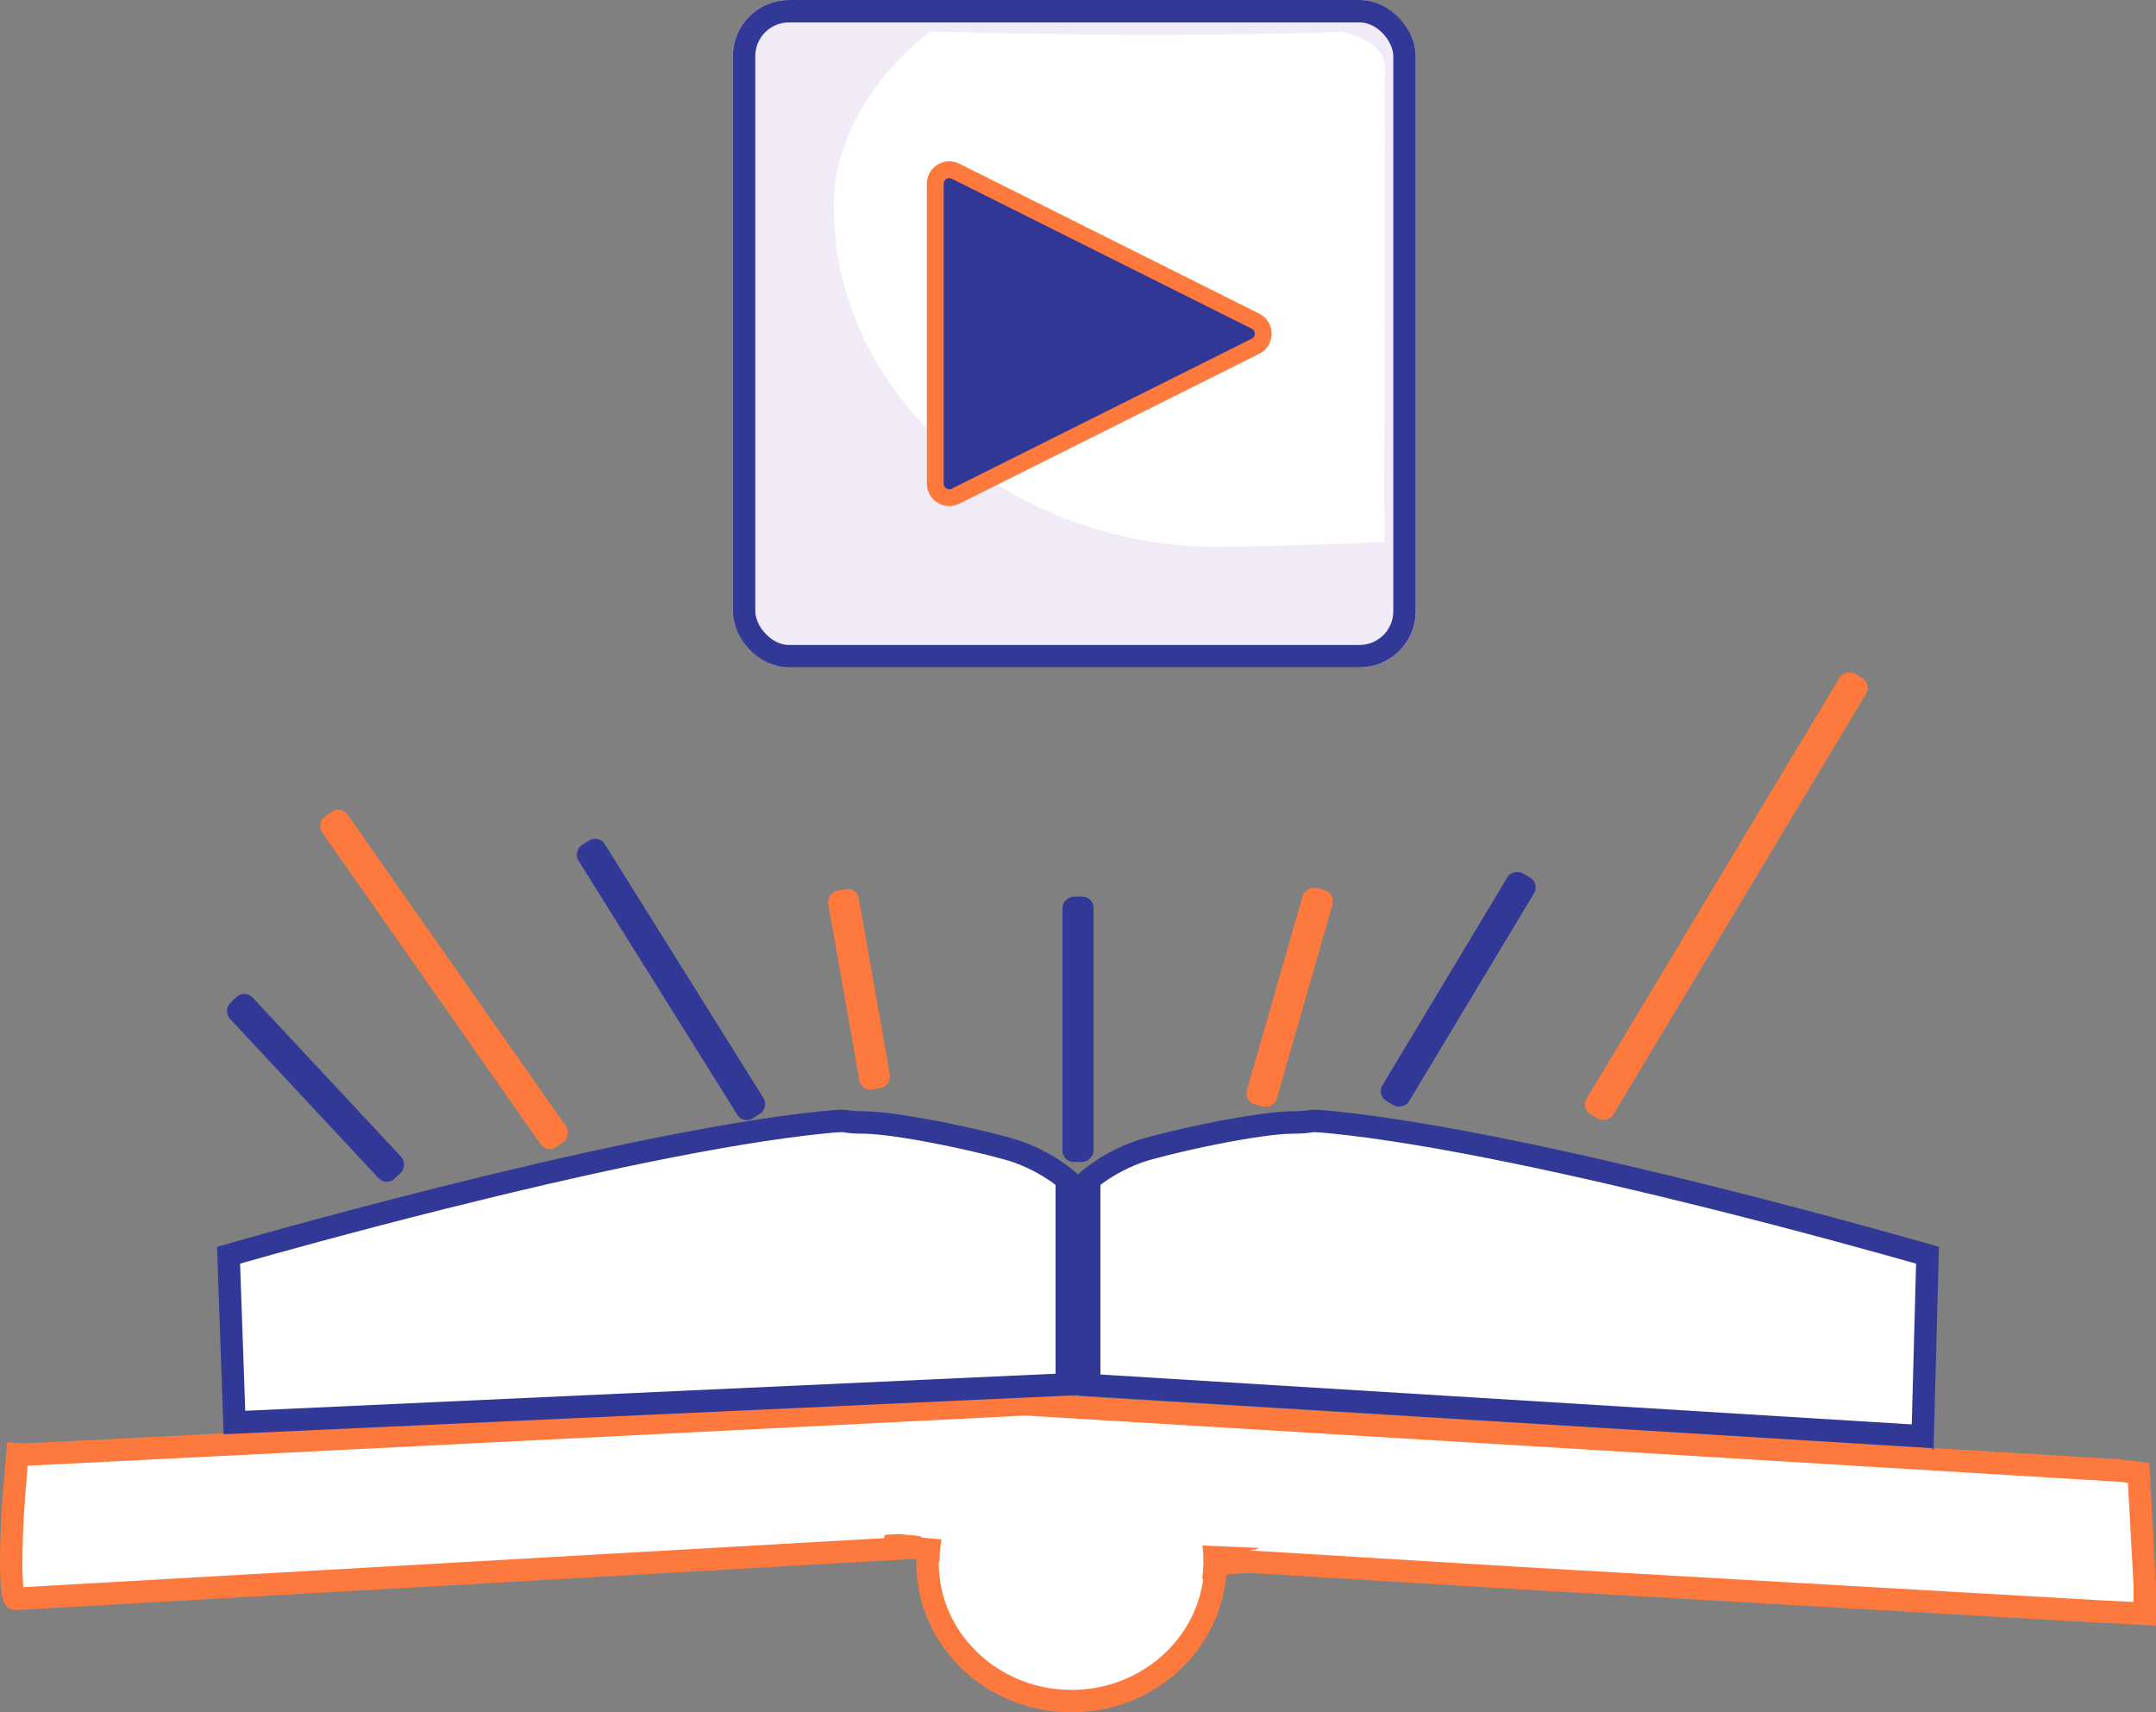
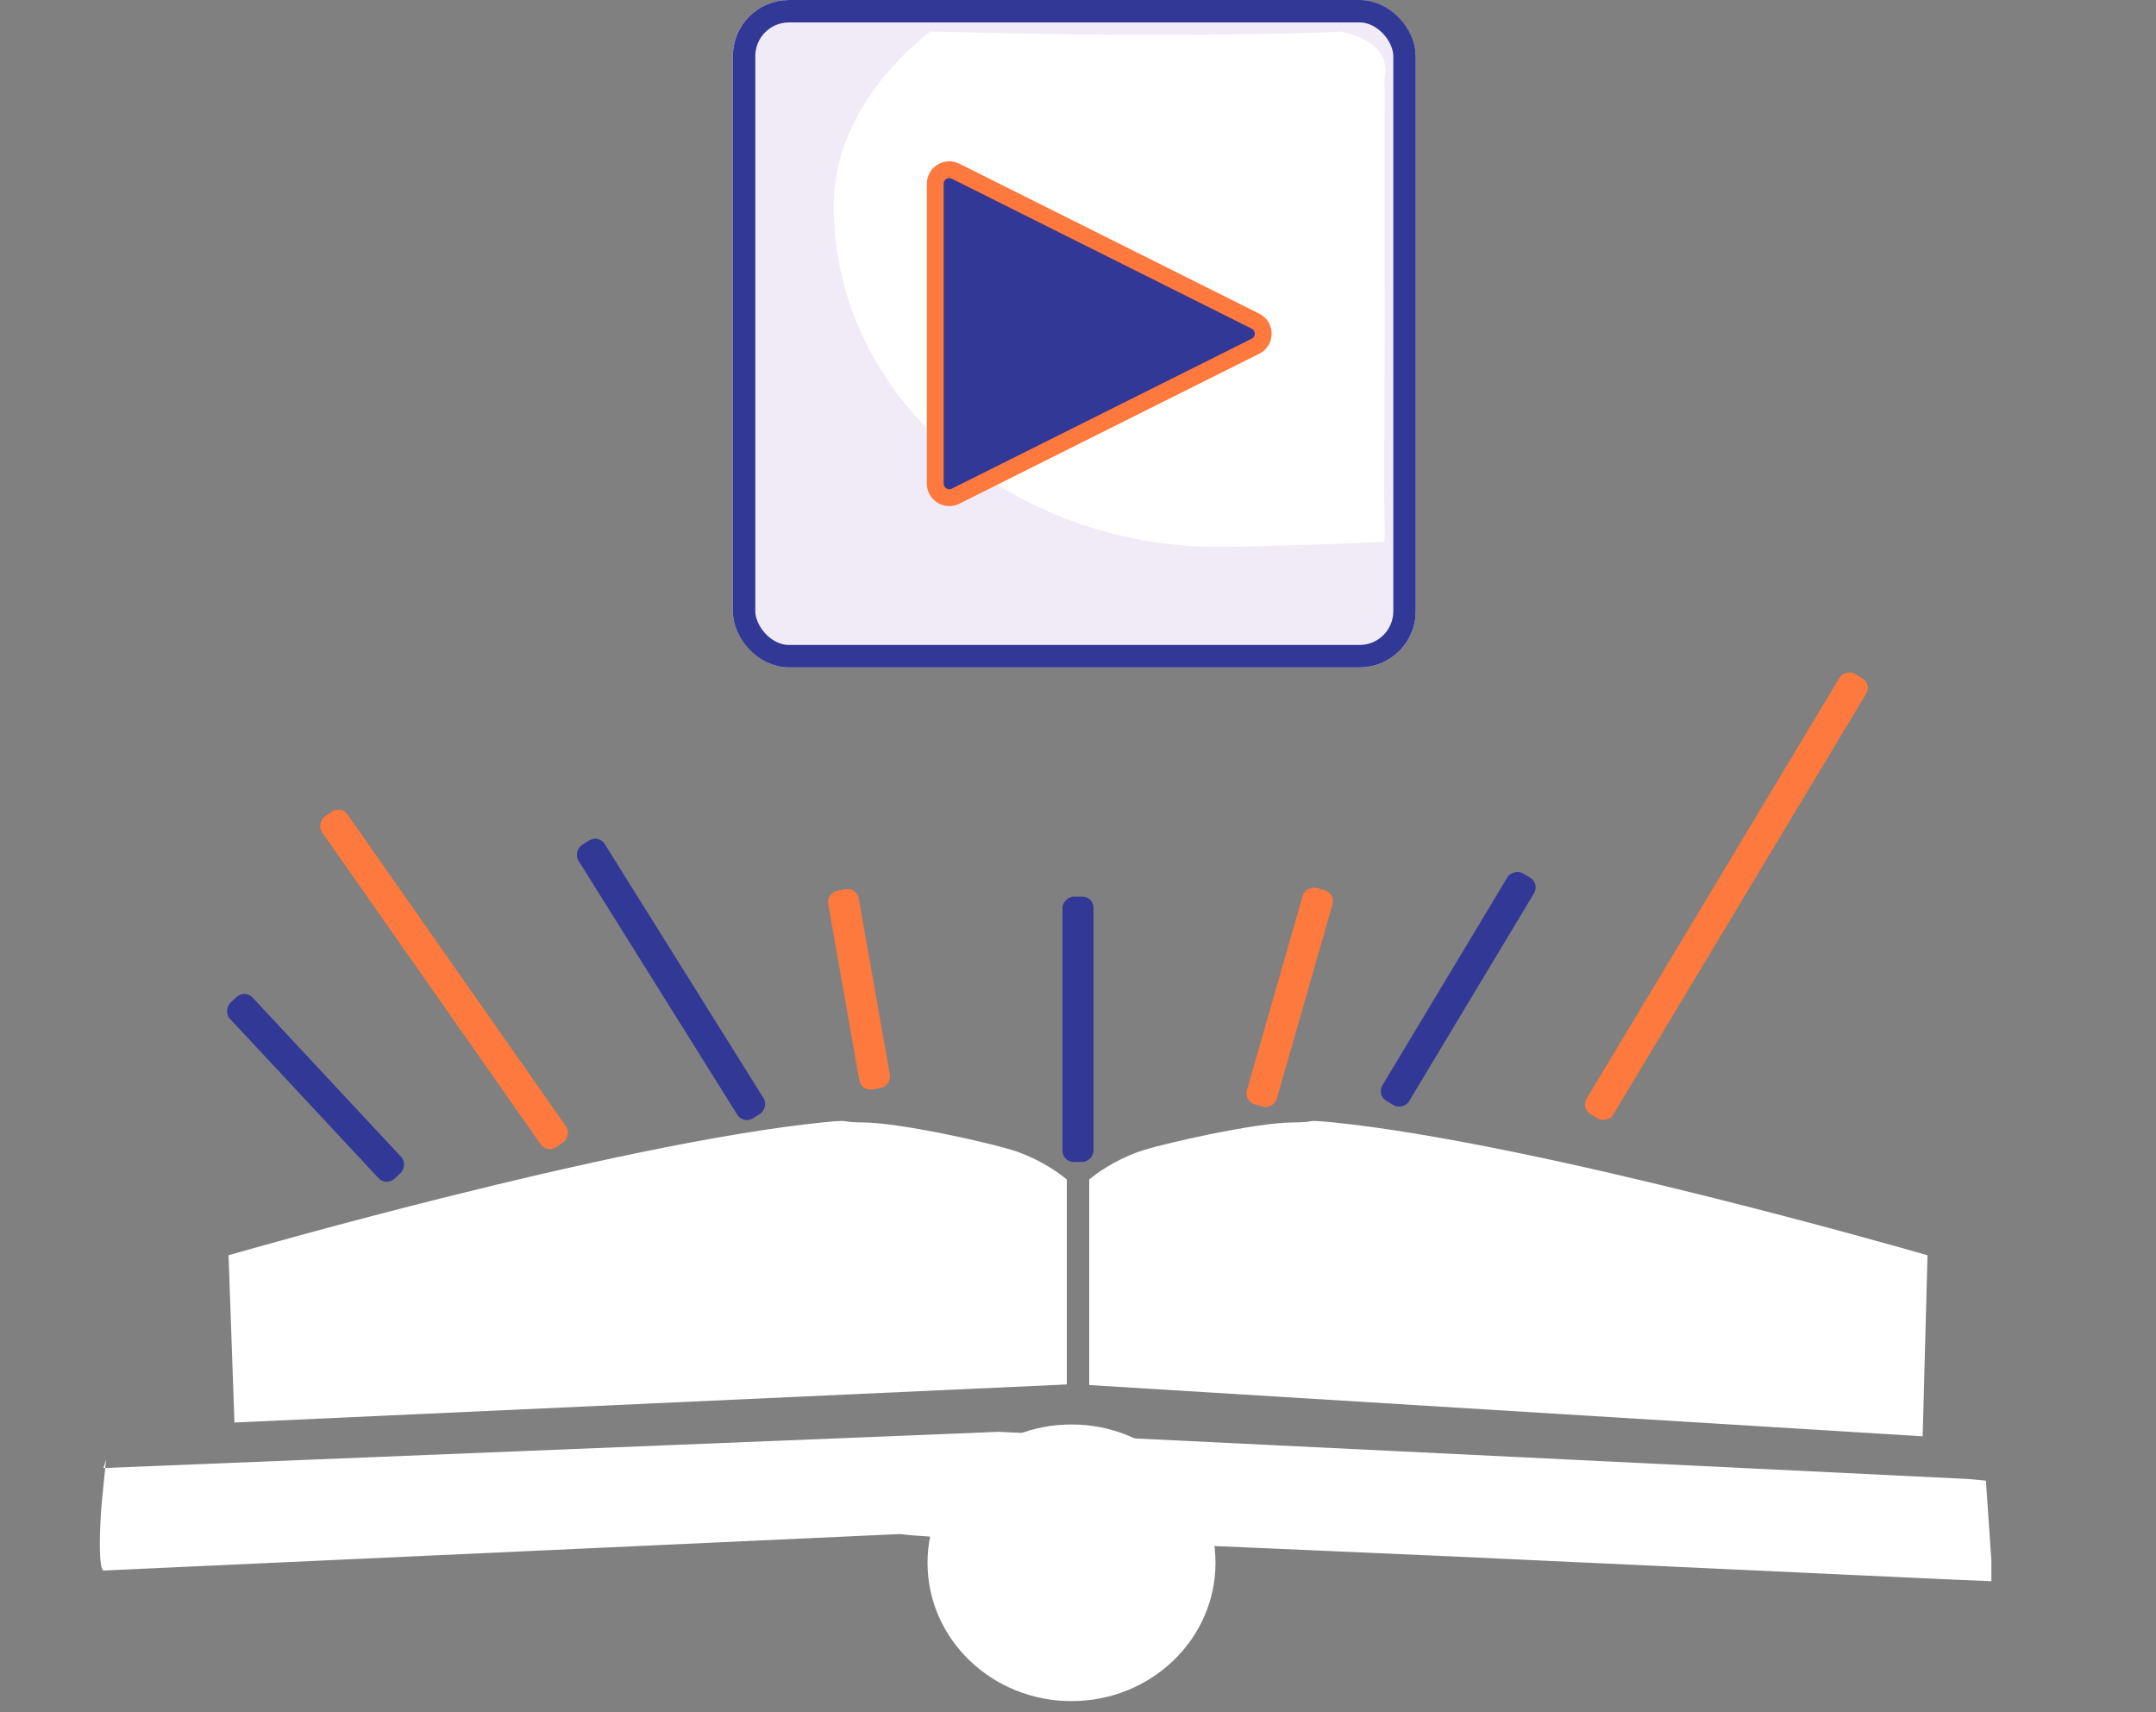
<svg xmlns="http://www.w3.org/2000/svg" width="384.466" height="305.324" viewBox="0 0 384.466 305.324">
  <rect x="0" y="0" width="384.466" height="305.324" fill="#808080" stroke="none" />
  <g transform="translate(-2786.999 -2455)">
    <g transform="translate(2789 2574.116)">
      <g transform="translate(0 131.287)">
        <g transform="translate(0 0)">
          <g transform="translate(161.401 1.594)" fill="#fff">
            <path d="M 27.675 51.327 C 24.199 51.327 20.828 50.672 17.657 49.38 C 14.598 48.133 11.851 46.349 9.493 44.077 C 7.141 41.811 5.295 39.173 4.006 36.238 C 2.675 33.206 2 29.985 2 26.664 C 2 23.343 2.675 20.121 4.006 17.089 C 5.295 14.154 7.141 11.517 9.493 9.25 C 11.851 6.978 14.598 5.194 17.657 3.947 C 20.828 2.655 24.199 2 27.675 2 C 31.151 2 34.521 2.655 37.692 3.947 C 40.752 5.194 43.498 6.978 45.856 9.25 C 48.209 11.517 50.055 14.154 51.343 17.089 C 52.675 20.121 53.35 23.343 53.35 26.664 C 53.35 29.985 52.675 33.206 51.343 36.238 C 50.055 39.173 48.209 41.811 45.856 44.077 C 43.498 46.349 40.752 48.133 37.692 49.38 C 34.521 50.672 31.151 51.327 27.675 51.327 Z" stroke="none" />
-             <path d="M 27.675 4 C 24.459 4 21.342 4.605 18.412 5.8 C 15.589 6.95 13.055 8.595 10.881 10.69 C 6.444 14.965 4 20.638 4 26.664 C 4 32.689 6.444 38.362 10.881 42.637 C 13.055 44.732 15.589 46.377 18.412 47.528 C 21.342 48.722 24.459 49.327 27.675 49.327 C 30.891 49.327 34.007 48.722 36.938 47.528 C 39.761 46.377 42.294 44.732 44.468 42.637 C 48.906 38.362 51.35 32.689 51.35 26.664 C 51.35 20.638 48.906 14.965 44.468 10.69 C 42.294 8.595 39.761 6.95 36.938 5.8 C 34.007 4.605 30.891 4 27.675 4 M 27.675 0 C 42.959 0 55.35 11.938 55.35 26.664 C 55.35 41.39 42.959 53.327 27.675 53.327 C 12.39 53.327 3.814697265625e-06 41.39 3.814697265625e-06 26.664 C 3.814697265625e-06 11.938 12.39 0 27.675 0 Z" stroke="none" fill="#fe793d" />
          </g>
-           <path d="M3460.172,5055.74c-.188,2.62-.856,10.146-.982,12.521-.822,15.436.459,15.278.459,15.278l161.021-9.172s-6.428-1.8-2.805-1.777c1.988.011-2.333-.543-1.077.937,2.269,2.637,54.186,2.545,57.559,3.384,1.8,1.328-7.254-3.28,4.391-3.955,5.83-.337-2.623-2.11-6.642,2.167-1.708,1.821.7,3.6.836,3.468,1.736-1.661.917.153,2.3-1.681l-1.425-.447,2.287.645,3.61-.2,50.341,3.052,101.261,5.827,8.07.415v-5.121l-1.1-20.022-3.41-.4-195.121-11.808-64.659,3.252-115.438,5.8" transform="translate(-3458.915 -5048.848)" fill="#fff" stroke="#fe793d" stroke-width="4" />
        </g>
        <g transform="translate(15.803 4.896)">
          <ellipse cx="23.524" cy="22.832" rx="23.524" ry="22.832" transform="translate(149.749 0.21)" fill="#fff" />
          <path d="M3460.03,5053.763c-.167,1.869-.759,7.236-.871,8.929-.729,11.007.407,10.9.407,10.9l142.76-6.541s-5.7-1.284-2.487-1.268c1.763.009-2.068-.387-.955.668,2.011,1.88,48.829,2.036,51.82,2.634,1.6.946-7.22-2.56,3.1-3.041,5.168-.241-2.061-1.387-5.624,1.664-1.8,1.542-.153,7.919.617,7.326,1.54-1.185.671-5.083,1.9-6.391l.936.441h3.029l44.632,1.955,89.776,4.155,7.155.3v-3.652l-.979-14.278-3.023-.289-172.991-8.42-57.326,2.319-102.346,4.14" transform="translate(-3458.915 -5048.848)" fill="#fff" />
        </g>
      </g>
      <g transform="translate(37.552 79.666)" fill="#fff">
        <path d="M 2.254 54.865 L 1.204 25.038 C 5.886 23.698 21.04 19.416 39.252 14.851 C 52.101 11.631 63.934 8.903 74.423 6.741 C 87.502 4.047 98.503 2.234 107.123 1.353 C 108.888 1.173 109.947 1.092 110.558 1.092 C 110.898 1.092 111.037 1.115 111.316 1.16 C 111.83 1.244 112.535 1.358 114.379 1.363 C 121.037 1.379 138.193 5.246 141.999 6.632 C 146.418 8.237 149.457 10.517 150.681 11.537 L 150.681 48.075 L 2.254 54.865 Z" stroke="none" />
-         <path d="M 110.558 3.092 C 110.033 3.092 108.975 3.174 107.326 3.343 C 98.775 4.216 87.844 6.018 74.834 8.699 C 64.375 10.854 52.572 13.575 39.753 16.788 C 23.193 20.938 9.163 24.855 3.258 26.532 L 4.181 52.775 L 148.681 46.164 L 148.681 12.497 C 147.299 11.445 144.767 9.766 141.314 8.511 C 139.725 7.932 134.828 6.662 128.882 5.447 C 122.432 4.129 117.144 3.37 114.374 3.363 C 112.524 3.358 111.72 3.252 110.995 3.134 C 110.751 3.094 110.736 3.092 110.558 3.092 M 110.558 -0.908 C 111.806 -0.908 111.568 -0.644 114.385 -0.637 C 121.373 -0.62 138.757 3.323 142.683 4.753 C 149.035 7.06 152.681 10.636 152.681 10.636 L 152.681 49.985 C 114.592 51.728 0.326 56.955 0.326 56.955 L -0.85 23.548 C -0.85 23.548 68.831 3.256 106.919 -0.637 C 108.91 -0.84 109.925 -0.908 110.558 -0.908 Z M 169.609 49.211 C 169.61 49.211 165.378 49.404 152.681 49.985 C 152.681 49.985 169.607 49.211 169.609 49.211 Z" stroke="none" fill="#313896" />
      </g>
      <g transform="translate(191.082 79.666)" fill="#fff">
        <path d="M 149.774 57.328 L 1.15 48.187 L 1.15 11.537 C 2.374 10.517 5.412 8.238 9.83 6.633 C 13.638 5.246 30.793 1.379 37.451 1.363 C 39.296 1.358 40 1.244 40.515 1.16 C 40.793 1.115 40.933 1.092 41.273 1.092 C 41.883 1.092 42.943 1.173 44.708 1.353 C 53.327 2.234 64.329 4.047 77.408 6.741 C 87.896 8.902 99.73 11.631 112.578 14.851 C 130.806 19.42 145.972 23.705 150.64 25.041 L 149.774 57.328 Z" stroke="none" />
-         <path d="M 41.273 -0.908 L 41.273 3.092 C 41.094 3.092 41.08 3.094 40.836 3.134 C 40.111 3.252 39.307 3.358 37.455 3.363 C 34.686 3.37 29.399 4.129 22.949 5.447 C 17.003 6.662 12.106 7.932 10.513 8.513 C 7.077 9.761 4.54 11.443 3.15 12.501 L 3.15 46.306 L 147.83 55.204 L 148.599 26.539 C 142.709 24.866 128.662 20.944 112.078 16.788 C 99.259 13.575 87.455 10.853 76.996 8.699 C 63.987 6.018 53.055 4.216 44.505 3.343 C 42.855 3.174 41.798 3.092 41.273 3.092 L 41.273 -0.908 M 41.273 -0.908 C 41.906 -0.908 42.921 -0.84 44.911 -0.637 C 83 3.256 152.681 23.548 152.681 23.548 L 151.709 59.788 L 151.397 59.431 L -0.85 50.068 L -0.85 10.636 C -0.85 10.636 2.795 7.06 9.147 4.753 C 13.073 3.322 30.457 -0.62 37.446 -0.637 C 40.263 -0.644 40.025 -0.908 41.273 -0.908 Z" stroke="none" fill="#313896" />
      </g>
      <rect width="42.896" height="5.535" rx="2" transform="translate(41.665 57.281) rotate(47)" fill="#313896" />
      <rect width="57.486" height="5.535" rx="2" transform="matrix(0.53, 0.848, -0.848, 0.53, 104.768, 29.679)" fill="#313896" />
      <rect width="35.977" height="5.535" rx="2" transform="matrix(0.174, 0.985, -0.985, 0.174, 150.779, 39.085)" fill="#fe793d" />
      <rect width="47.315" height="5.535" rx="2" transform="translate(193 40.758) rotate(90)" fill="#313896" />
      <rect width="40.133" height="5.535" rx="2" transform="translate(236.179 40.18) rotate(106)" fill="#fe793d" />
      <rect width="47.315" height="5.535" rx="2" transform="translate(272.593 38.427) rotate(121)" fill="#313896" />
      <rect width="91.595" height="5.535" rx="2" transform="translate(331.812 2.851) rotate(121)" fill="#fe793d" />
      <rect width="71.954" height="5.535" rx="2" transform="matrix(0.574, 0.819, -0.819, 0.574, 58.803, 24.463)" fill="#fe793d" />
    </g>
    <g transform="translate(2917.688 2455)">
      <g fill="#f1ebf8" stroke="#313896" stroke-width="4">
        <rect width="121.769" height="119.001" rx="10" stroke="none" />
        <rect x="2" y="2" width="117.769" height="115.001" rx="8" fill="none" />
      </g>
      <path d="M56.84,23.691c11.217,0,27.44-.238,34.147-.576-6.7-.332,9.232-.711,7.193,8.431.172-4.167.018,72.718-.022,72.884-.076.337.222,9.047,0,9.686h0s-21.565.864-29.7.864C32.163,114.98,0,88.911,0,54.139,0,35.084,17.5,23.034,17.211,23.07S40.433,23.691,56.84,23.691Z" transform="translate(17.989 -17.47)" fill="#fff" />
      <g transform="translate(101.013 26.291) rotate(90)" fill="#313896">
        <path d="M 59.947 64.919 L 6.472 64.919 C 5.586 64.919 4.811 64.487 4.346 63.734 C 3.88 62.98 3.84 62.094 4.236 61.301 L 30.974 7.826 C 31.406 6.961 32.242 6.444 33.21 6.444 C 34.177 6.444 35.013 6.961 35.446 7.826 L 62.183 61.301 C 62.58 62.094 62.54 62.98 62.074 63.734 C 61.608 64.487 60.833 64.919 59.947 64.919 Z" stroke="none" />
        <path d="M 33.21 7.944 C 32.979 7.944 32.556 8.016 32.315 8.497 L 5.578 61.972 C 5.361 62.406 5.512 62.768 5.621 62.945 C 5.731 63.122 5.987 63.419 6.472 63.419 L 59.947 63.419 C 60.432 63.419 60.688 63.122 60.798 62.945 C 60.907 62.768 61.059 62.406 60.842 61.972 L 34.104 8.497 C 33.864 8.016 33.441 7.944 33.21 7.944 M 33.21 4.944 C 34.63 4.944 36.05 5.681 36.787 7.155 L 63.525 60.631 C 64.855 63.29 62.921 66.419 59.947 66.419 L 6.472 66.419 C 3.499 66.419 1.565 63.29 2.894 60.631 L 29.632 7.155 C 30.369 5.681 31.789 4.944 33.21 4.944 Z" stroke="none" fill="#fe793d" />
      </g>
    </g>
  </g>
</svg>